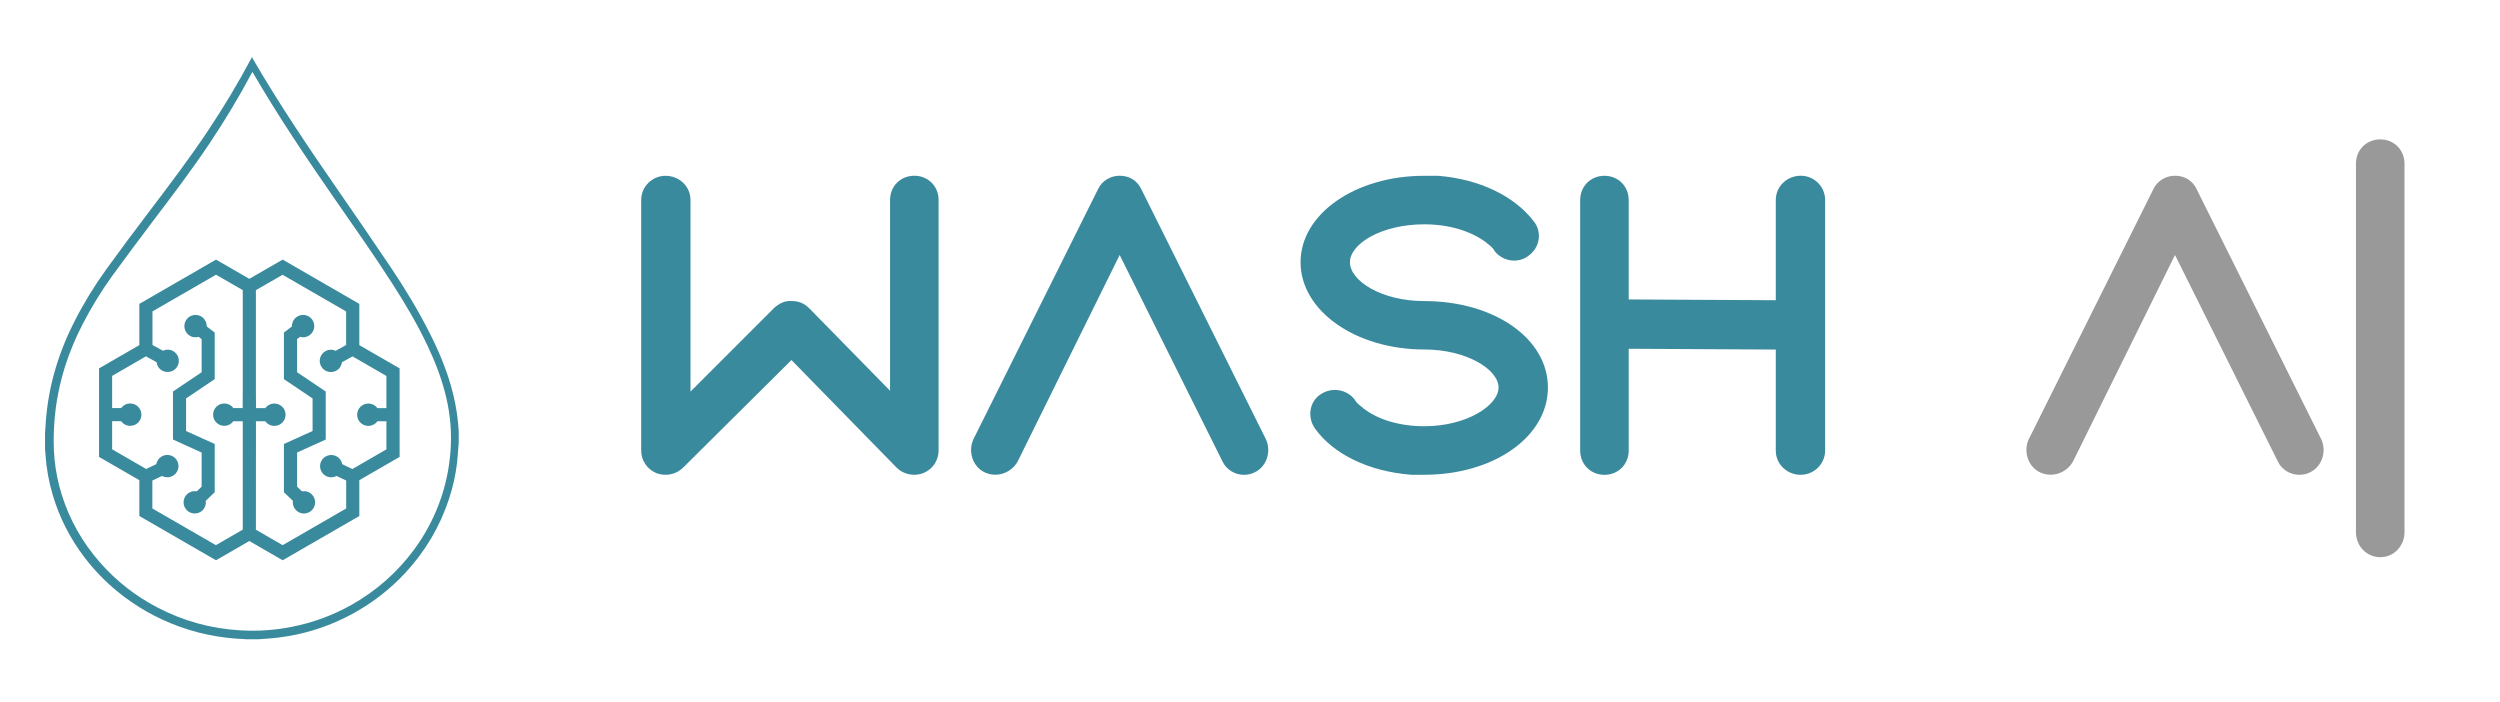
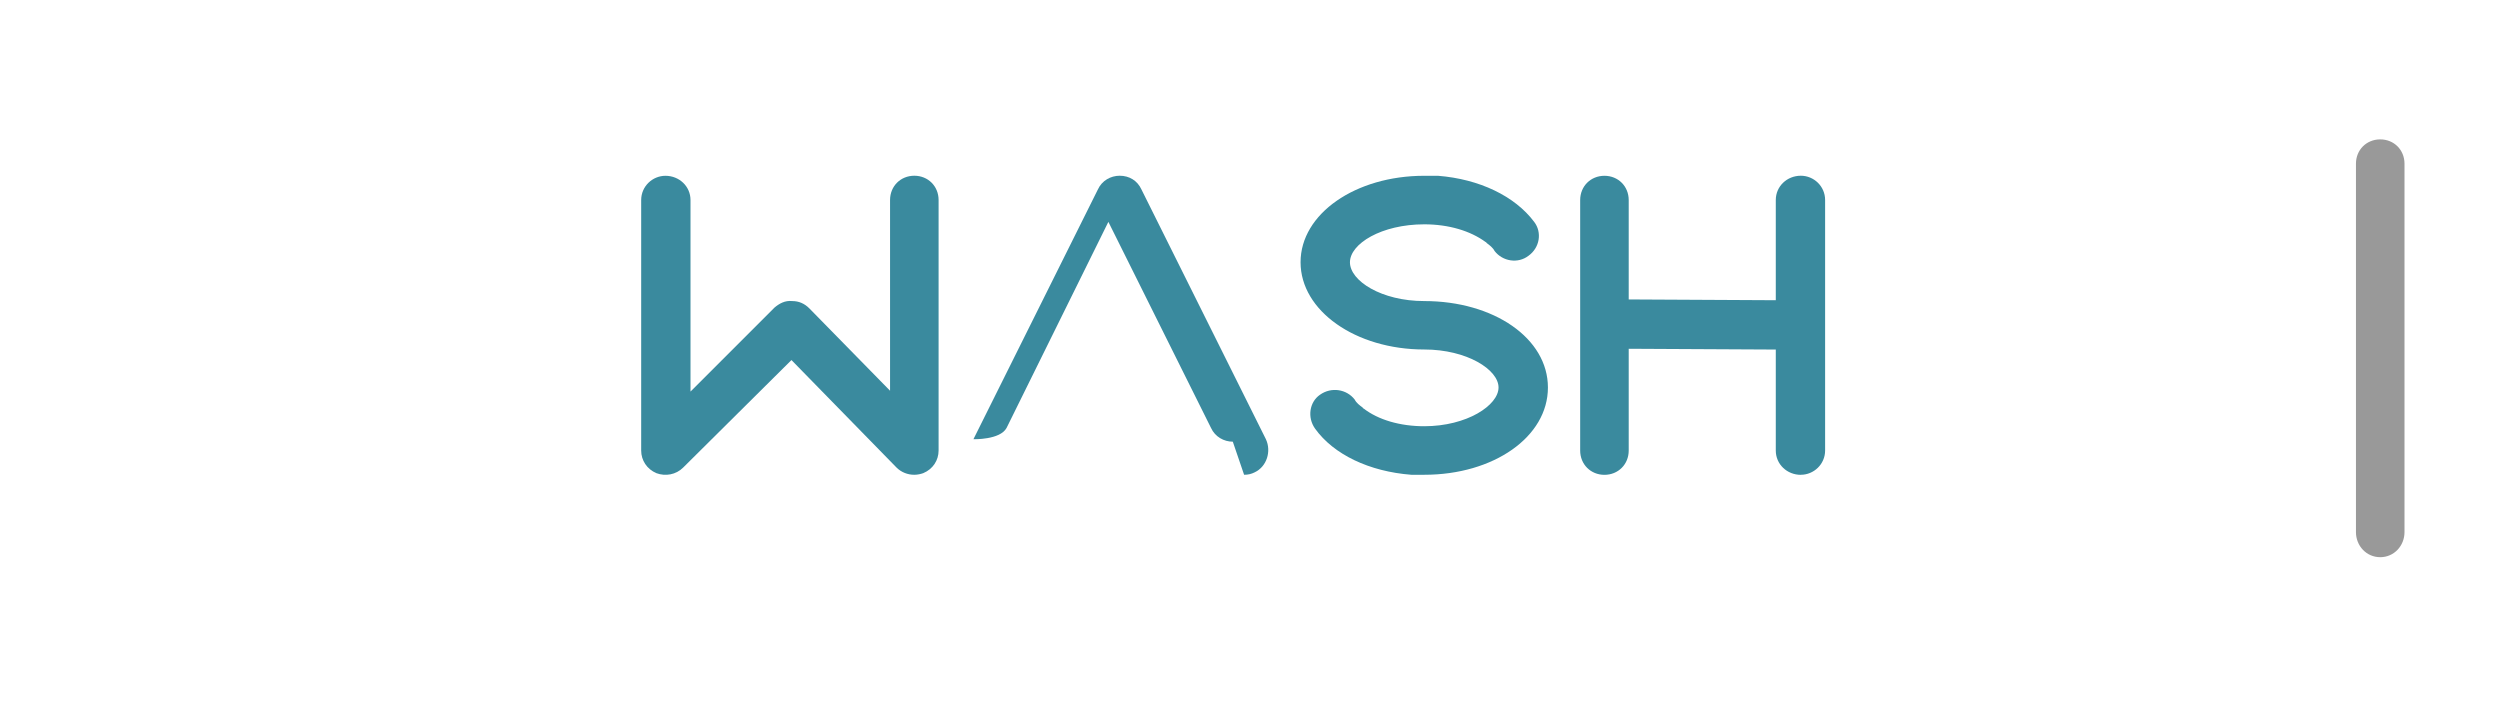
<svg xmlns="http://www.w3.org/2000/svg" id="a" viewBox="0 0 445 125">
  <g id="b">
    <path id="c" d="m162.76,84.51c.58,0,1.15-.14,1.58-.29,1.73-.72,2.73-2.3,2.73-4.03v-44.59c0-2.45-1.87-4.32-4.32-4.32s-4.32,1.87-4.32,4.32v33.95l-14.38-14.67c-.86-.86-1.87-1.29-3.02-1.29-1.29-.14-2.3.43-3.16,1.15l-14.96,14.96v-34.09c0-2.45-2.01-4.32-4.46-4.32-2.3,0-4.32,1.87-4.32,4.32v44.59c0,1.73,1.01,3.31,2.73,4.03,1.58.58,3.45.29,4.75-1.01l19.27-19.13,18.7,19.13c.86.86,2.01,1.29,3.16,1.29h0Z" style="fill:#3a8a9e;" />
-     <path id="d" d="m221.45,84.51c.72,0,1.29-.14,1.87-.43,2.16-1.01,3.02-3.74,2.01-5.9l-22.15-44.45c-.72-1.58-2.16-2.45-3.88-2.45h0c-1.58,0-3.16.86-3.88,2.45l-22.15,44.45c-1.01,2.16-.14,4.89,2.01,5.9s4.75.14,5.9-2.01l18.12-36.68,18.27,36.68c.72,1.58,2.3,2.45,3.88,2.45Z" style="fill:#3a8a9e;" />
+     <path id="d" d="m221.45,84.51c.72,0,1.29-.14,1.87-.43,2.16-1.01,3.02-3.74,2.01-5.9l-22.15-44.45c-.72-1.58-2.16-2.45-3.88-2.45h0c-1.58,0-3.16.86-3.88,2.45l-22.15,44.45s4.75.14,5.9-2.01l18.12-36.68,18.27,36.68c.72,1.58,2.3,2.45,3.88,2.45Z" style="fill:#3a8a9e;" />
    <path id="e" d="m253.52,84.51c12.37,0,22.01-6.76,22.01-15.53s-9.64-15.39-22.01-15.39c-7.62,0-13.23-3.6-13.23-6.9s5.61-6.76,13.23-6.76c4.32,0,8.2,1.15,10.93,3.16,0,0,.14,0,.14.14.58.43,1.15.86,1.44,1.44,1.44,1.87,4.17,2.3,6.04.86,2.01-1.44,2.45-4.17,1.01-6.04-3.45-4.6-9.78-7.62-17.12-8.2h-2.45c-12.23,0-22.01,6.76-22.01,15.39s9.78,15.53,22.01,15.53c7.62,0,13.23,3.6,13.23,6.76s-5.61,6.9-13.23,6.9c-4.32,0-8.2-1.15-10.79-3.16q-.14,0-.14-.14c-.58-.43-1.15-.86-1.44-1.44-1.44-1.87-4.17-2.3-6.19-.86-1.87,1.29-2.3,4.03-.86,6.04,3.31,4.6,9.64,7.62,17.12,8.2h2.3Z" style="fill:#3a8a9e;" />
    <path id="f" d="m320.55,84.51c2.3,0,4.32-1.87,4.32-4.32v-44.59c0-2.45-2.01-4.32-4.32-4.32-2.45,0-4.46,1.87-4.46,4.32v17.84l-26.18-.14v-17.69c0-2.45-1.87-4.32-4.32-4.32s-4.32,1.87-4.32,4.32v44.59c0,2.45,1.87,4.32,4.32,4.32s4.32-1.87,4.32-4.32v-18.12l26.18.14v17.98c0,2.45,2.01,4.32,4.46,4.32Z" style="fill:#3a8a9e;" />
-     <path id="g" d="m409.3,84.51c.72,0,1.29-.14,1.87-.43,2.16-1.01,3.02-3.74,2.01-5.9l-22.15-44.45c-.72-1.58-2.16-2.45-3.88-2.45h0c-1.58,0-3.16.86-3.88,2.45l-22.15,44.45c-1.01,2.16-.14,4.89,2.01,5.9s4.75.14,5.9-2.01l18.12-36.68,18.27,36.68c.72,1.58,2.3,2.45,3.88,2.45h0Z" style="fill:#999;" />
    <path id="h" d="m423.68,99.18c2.45,0,4.32-2.01,4.32-4.46V29.13c0-2.45-1.87-4.32-4.32-4.32s-4.32,1.87-4.32,4.32v65.59c0,2.45,1.87,4.46,4.32,4.46Z" style="fill:#999;" />
  </g>
  <g id="i">
-     <path id="j" d="m8,77.32c.03-.48.07-.97.1-1.45.17-3.08.65-6.11,1.45-9.09.88-3.29,2.12-6.44,3.66-9.48,1.65-3.26,3.55-6.37,5.69-9.34,2.51-3.48,5.08-6.91,7.67-10.32,3.56-4.7,7.13-9.39,10.4-14.3,2.81-4.21,5.42-8.54,7.79-13.01.02-.04.03-.1.05-.15h.05c.04.09.08.18.13.26,4.66,8.02,9.84,15.7,15.11,23.32,3.17,4.58,6.33,9.17,9.44,13.8,2.53,3.76,4.87,7.63,6.92,11.68,1.58,3.1,2.93,6.3,3.87,9.66.58,2.07.99,4.18,1.2,6.32.05.52.09,1.04.12,1.55v2.27c-.01.09-.03.17-.04.26-.08.99-.13,1.97-.24,2.96-.25,2.24-.75,4.42-1.45,6.56-1.64,4.98-4.26,9.37-7.82,13.2-2.65,2.84-5.68,5.2-9.09,7.09-4.86,2.69-10.07,4.21-15.61,4.58-.49.03-.98.07-1.47.1h-2.21c-.09-.01-.18-.03-.26-.04-1.56-.04-3.12-.21-4.67-.45-2.36-.37-4.66-.97-6.9-1.78-3.99-1.45-7.63-3.5-10.92-6.18-2.24-1.82-4.24-3.89-5.98-6.19-2.54-3.35-4.42-7.03-5.61-11.06-.69-2.34-1.13-4.73-1.28-7.17-.02-.34-.06-.67-.09-1.01,0-.87,0-1.73,0-2.6h0ZM44.91,12.83c-.06.11-.11.19-.16.28-2.27,4.27-4.77,8.41-7.46,12.43-3.12,4.67-6.51,9.13-9.9,13.6-2.48,3.28-4.95,6.58-7.37,9.91-2.01,2.78-3.8,5.71-5.37,8.77-1.2,2.34-2.22,4.75-3.02,7.25-1.01,3.19-1.67,6.45-1.93,9.78-.18,2.31-.22,4.61.01,6.92.22,2.16.64,4.28,1.3,6.35,1.41,4.48,3.7,8.48,6.8,12.01,2.9,3.3,6.3,5.96,10.19,7.99,4.64,2.43,9.57,3.78,14.79,4.08,3.07.18,6.11-.02,9.13-.62,3.78-.74,7.36-2.06,10.72-3.96,4.37-2.48,8.06-5.73,11.05-9.77,1.88-2.55,3.38-5.32,4.49-8.29,1.1-2.95,1.75-5.99,2-9.13.26-3.26,0-6.48-.75-9.66-.74-3.18-1.9-6.21-3.29-9.16-1.81-3.83-3.96-7.47-6.25-11.04-3.28-5.12-6.78-10.08-10.25-15.07-5.1-7.36-10.1-14.78-14.6-22.52-.03-.05-.06-.1-.11-.18h0Zm-.53,83.47l5.93,3.43,13.65-7.88v-6.38l7.17-4.14v-15.76l-7.17-4.14v-7.34l-13.65-7.88-5.93,3.42-5.93-3.42-13.65,7.88v7.34l-7.17,4.14v15.76l7.17,4.14v6.38l13.65,7.88,5.93-3.43Zm-1.17-2.02v-19.3h-1.68c-.36.5-.95.82-1.61.82-1.1,0-1.99-.89-1.99-1.99s.89-1.99,1.99-1.99c.66,0,1.25.32,1.61.82h1.66l.02-3.12v-17.88l-4.76-2.74-11.31,6.53v5.97l1.86,1.03c.56-.26,1.23-.26,1.81.06.96.53,1.31,1.74.78,2.7-.53.95-1.73,1.31-2.69.79.13.07.26.14.26.14,0,0-.07-.04-.28-.15,0,0-.01,0-.02-.01-.57-.32-.92-.88-.99-1.49l-1.89-1.04-6.02,3.48v5.73h1.61c.36-.5.95-.82,1.61-.82,1.1,0,1.99.89,1.99,1.99s-.89,1.99-1.99,1.99c-.66,0-1.25-.32-1.61-.82h-1.61v5l6.06,3.5,1.81-.87c.11-.61.5-1.15,1.1-1.44.99-.47,2.18-.05,2.65.94.47.98.06,2.16-.92,2.65.14-.07.27-.13.27-.13,0,0-.08.04-.29.14,0,0-.01,0-.02,0-.59.28-1.25.24-1.79-.05l-1.71.82v4.97l11.31,6.53,4.76-2.75Zm2.34-42.63v17.88l.02,3.12h1.66c.36-.5.95-.82,1.61-.82,1.1,0,1.99.89,1.99,1.99s-.89,1.99-1.99,1.99c-.66,0-1.25-.32-1.61-.82h-1.67v2.29s-.01,17.01-.01,17.01l4.76,2.75,11.31-6.53v-4.97l-1.71-.82c-.54.29-1.21.33-1.81.05-.99-.47-1.41-1.67-.94-2.65.47-.99,1.67-1.41,2.65-.94-.21-.1-.29-.14-.29-.14,0,0,.14.07.29.14.14.07.29.14.29.14,0,0-.08-.04-.29-.14.6.29.99.83,1.1,1.44l1.81.87,6.06-3.5v-5h-1.61c-.36.5-.95.82-1.61.82-1.1,0-1.99-.89-1.99-1.99s.89-1.99,1.99-1.99c.66,0,1.25.32,1.61.82h1.61v-5.73l-6.02-3.48-1.89,1.04c-.08.61-.43,1.18-1.01,1.5-.96.53-2.17.18-2.7-.78-.53-.96-.18-2.17.78-2.7.58-.32,1.25-.32,1.81-.06l1.86-1.03v-5.97l-11.31-6.53-4.76,2.74Zm7.85,8.31l-.52.4v5.9l5.1,3.43v8.55l-5.1,2.31v6.08l.87.83c.61-.11,1.25.06,1.73.52.79.76.82,2.02.06,2.81-.75.79-2,.82-2.79.08.11.1.21.2.21.2,0,0-.06-.06-.23-.22,0,0-.01-.01-.02-.02-.46-.46-.66-1.09-.58-1.69l-1.59-1.52v-8.59l5.1-2.31v-5.8l-5.1-3.43v-8.29l1.43-1.1c-.02-.62.25-1.23.77-1.63.87-.67,2.12-.51,2.79.36.67.87.51,2.12-.36,2.79-.52.4-1.19.51-1.78.33h0Zm-20.06-.53s.11.08.22.17c-.84-.68-.99-1.91-.33-2.77.67-.87,1.92-1.03,2.79-.36.52.4.79,1.02.77,1.63l1.43,1.1v8.29l-5.1,3.43v5.8l5.1,2.31v8.59l-1.59,1.52c.08.61-.12,1.25-.59,1.71-.79.76-2.05.73-2.81-.06-.76-.79-.73-2.05.06-2.81.48-.46,1.13-.63,1.73-.52l.87-.83v-6.08l-5.1-2.31v-8.55l5.1-3.43v-5.9l-.52-.4c-.58.17-1.23.08-1.75-.31.11.09.22.17.22.17,0,0-.07-.05-.25-.19-.18-.14-.25-.19-.25-.19h0Zm-.05,28.55c-.17.16-.23.22-.23.22,0,0,.11-.11.23-.22.11-.11.23-.22.23-.22,0,0-.06.06-.23.22Z" style="fill:#3a8a9e; fill-rule:evenodd;" />
-   </g>
+     </g>
</svg>